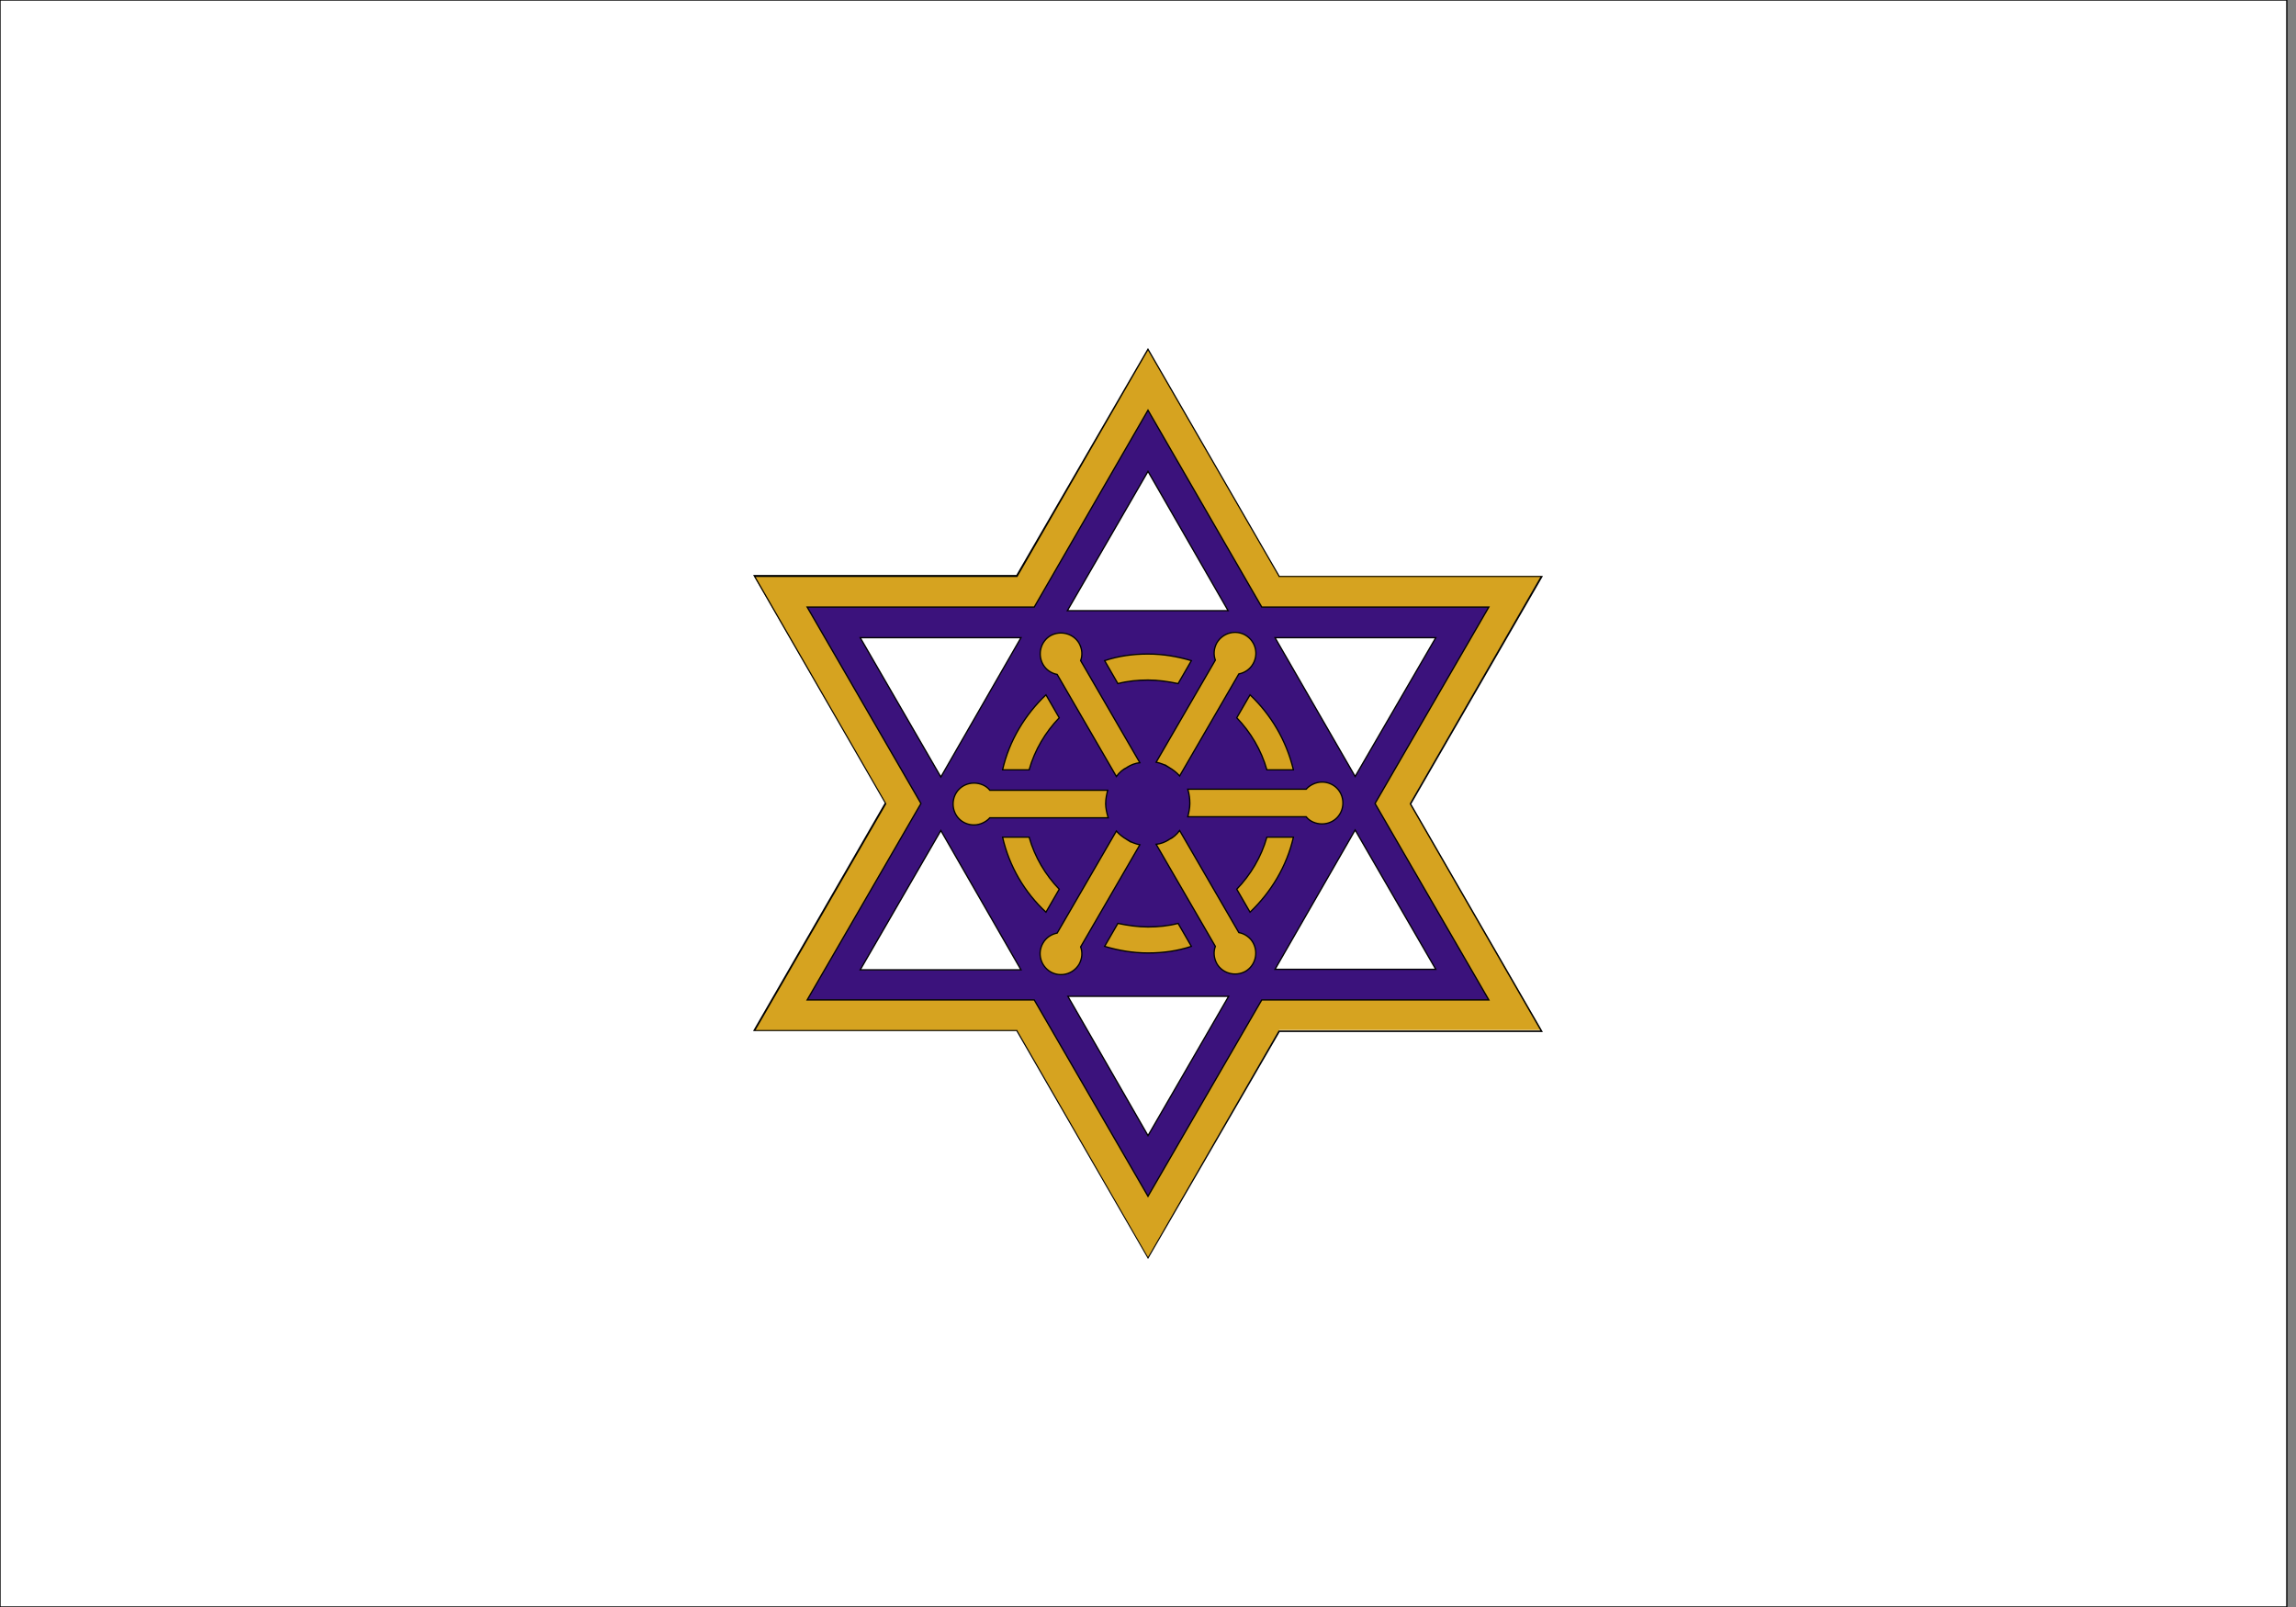
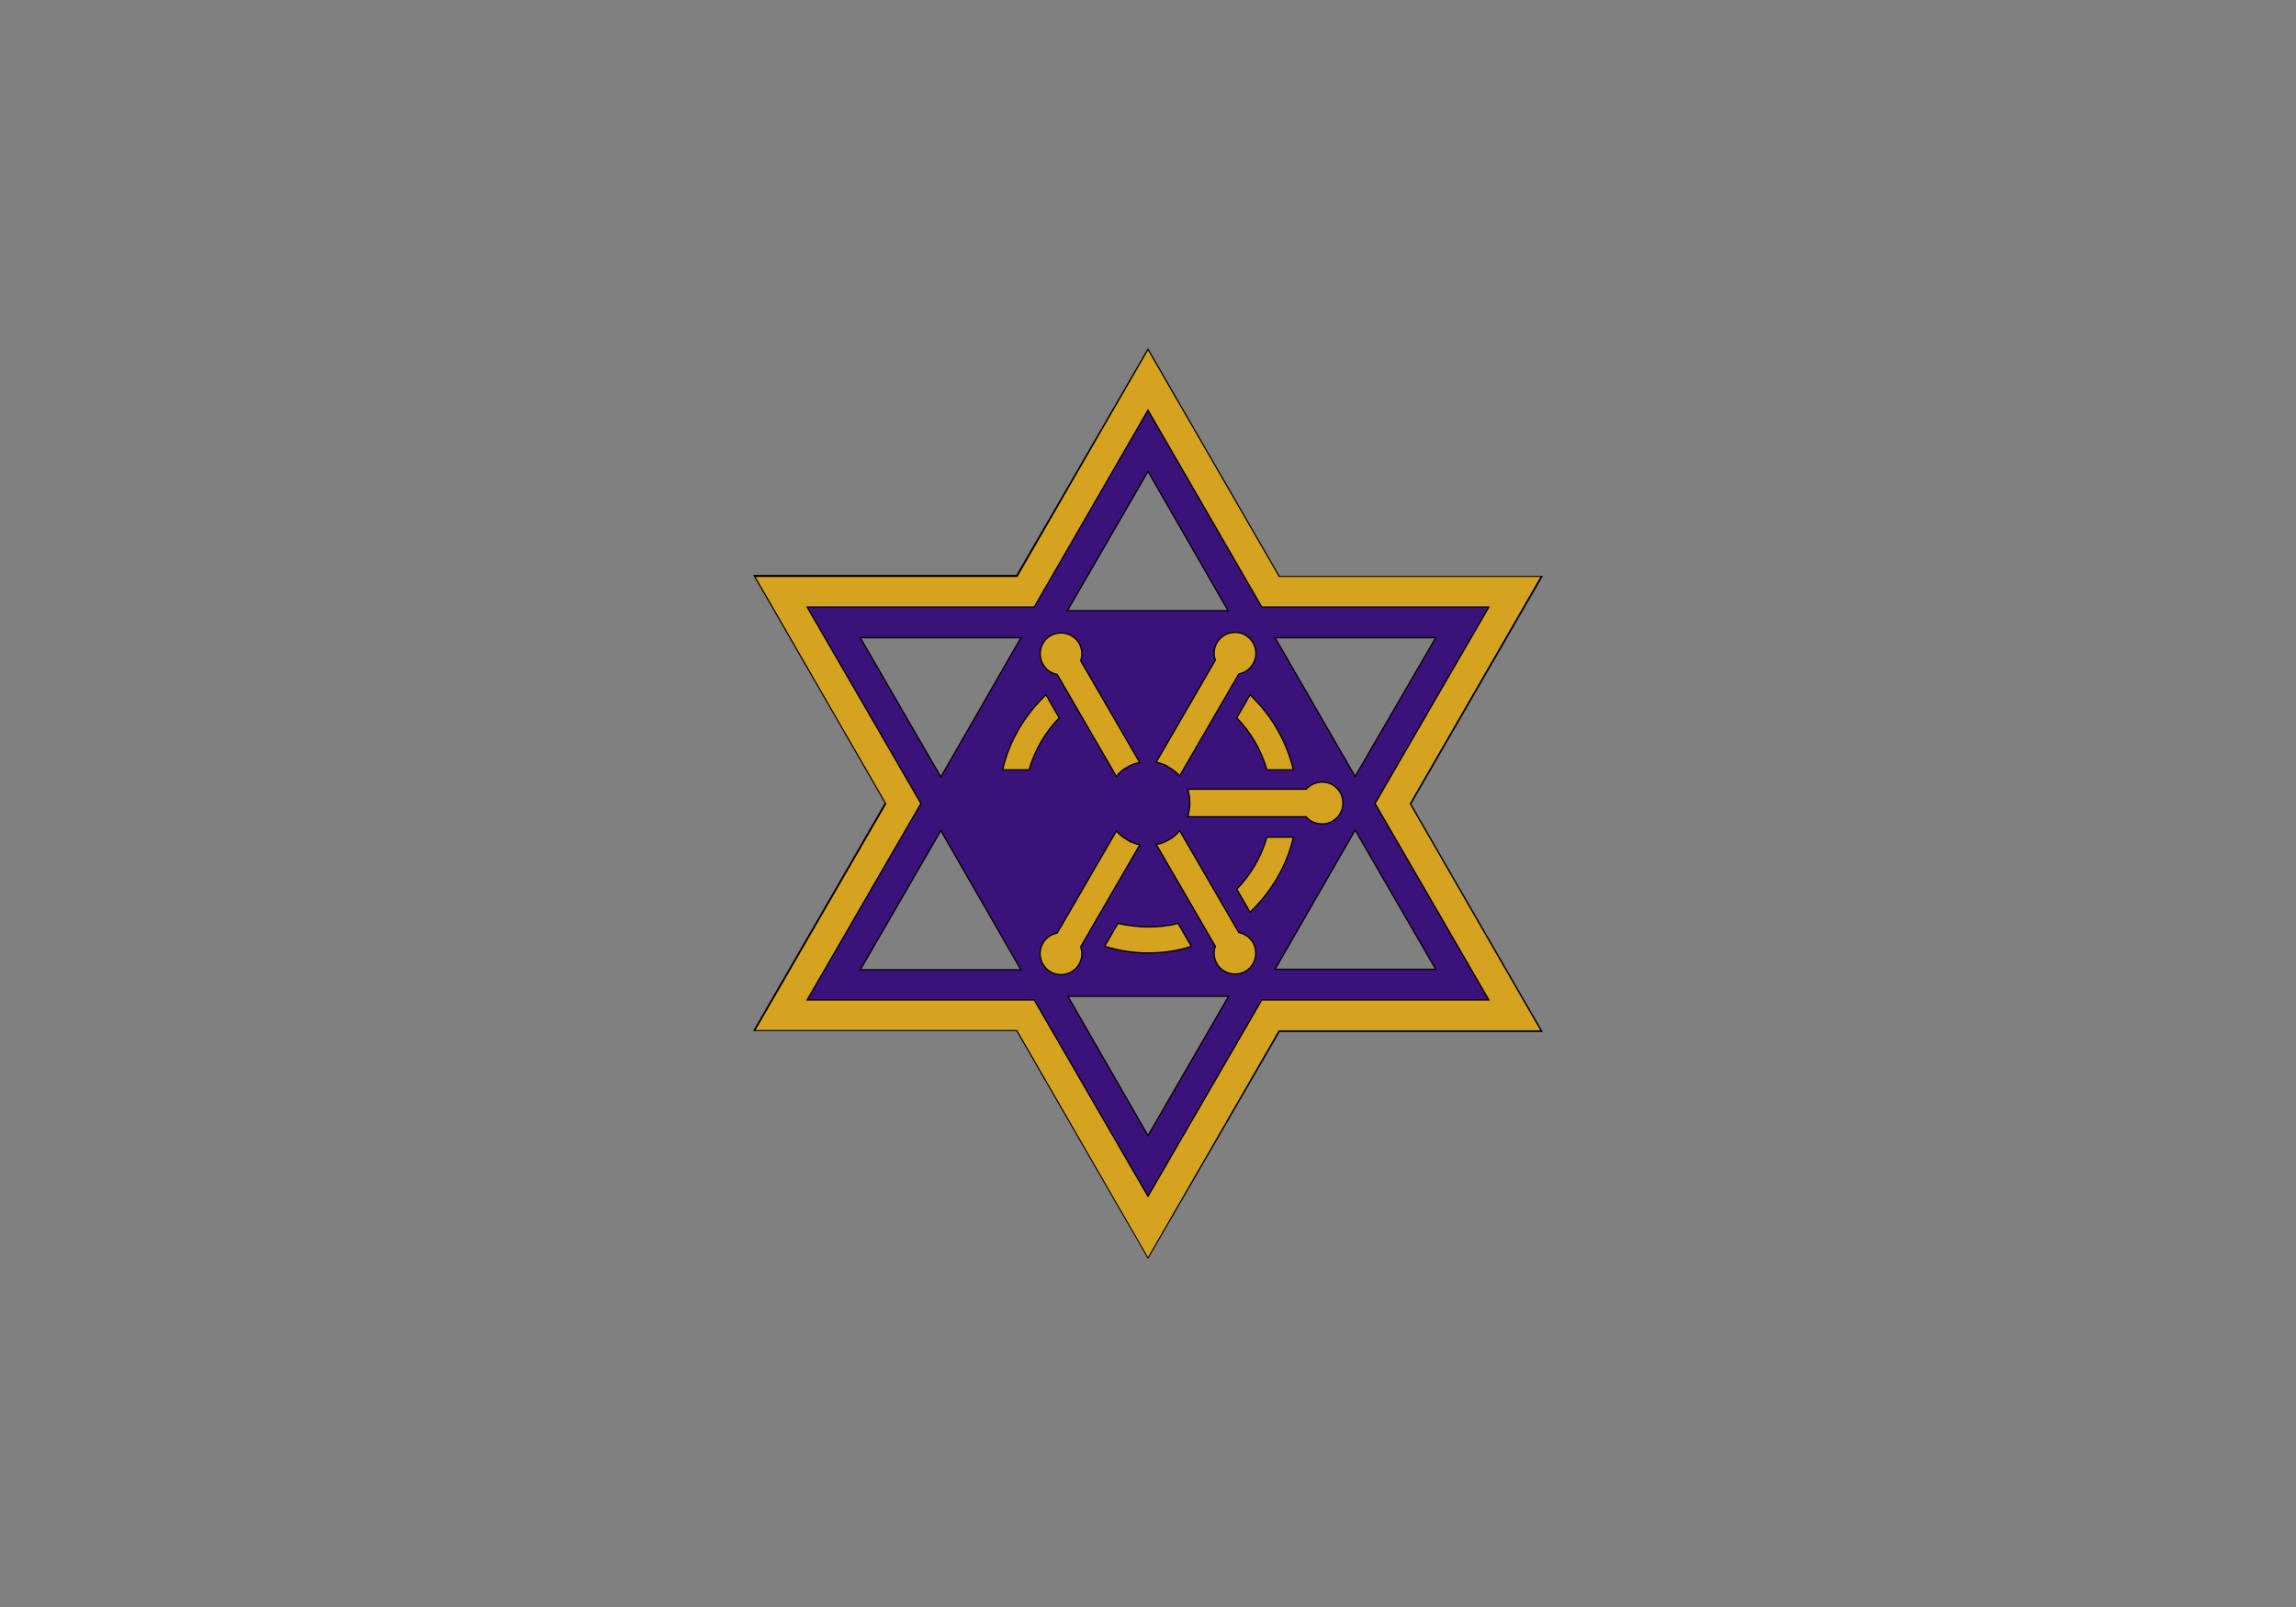
<svg xmlns="http://www.w3.org/2000/svg" enable-background="new 0 0 450 315" version="1.1" viewBox="0 0 450 315" xml:space="preserve">
  <rect x="0" y="0" width="450" height="315" fill="#808080" stroke="none" />
  <style type="text/css">
	.st0{fill:#FFFFFF;stroke:#000000;stroke-width:0.25;stroke-miterlimit:10;}
	.st1{fill:#D6A320;}
	.st2{fill:#3B127C;stroke:#000000;stroke-width:0.25;stroke-miterlimit:10;}
	.st3{fill:#D6A320;stroke:#000000;stroke-width:0.25;stroke-miterlimit:10;}
</style>
-   <rect class="st0" width="448.2" height="315" />
  <path class="st1" d="M225,246.6L199.3,202h-51.4l25.7-44.5L147.8,113h51.4L225,68.4l25.7,44.5h51.4l-25.7,44.5l25.7,44.5h-51.4    L225,246.6z M163.4,193h41l20.5,35.5l20.5-35.5h41L266,157.5l20.5-35.5h-41L225,86.4L204.5,122h-41l20.5,35.5L163.4,193z" />
  <path d="m225 246.8-0.1-0.2-25.7-44.5h-51.6l0.1-0.2 25.7-44.5-25.8-44.7h51.6l25.8-44.5 0.1 0.2 25.7 44.5h51.6l-0.1 0.2-25.7 44.5 25.8 44.7h-51.6l-25.8 44.5zm-76.9-44.9h51.3v0.1l25.6 44.4 25.6-44.4h51.3l-25.6-44.4v-0.1l25.6-44.4h-51.3v-0.1l-25.6-44.3-25.6 44.4h-51.3l25.6 44.4v0.1l-25.6 44.3zm76.9 26.9-0.1-0.2-20.5-35.5h-41.2l0.1-0.2 20.5-35.5-20.6-35.7h41.2l20.6-35.5 0.1 0.2 20.5 35.5h41.2l-0.1 0.2-20.5 35.5 20.6 35.7h-41.2l-20.6 35.5zm-61.3-35.9h40.9v0.1l20.4 35.4 20.5-35.4h40.9l-20.5-35.4v-0.1l20.4-35.4h-40.9v-0.1l-20.4-35.3-20.4 35.4h-40.9l20.5 35.4v0.1l-20.5 35.3z" />
  <path class="st2" d="m291.8 119h-44.5l-22.3-38.6-22.3 38.6h-44.5l22.3 38.5-22.3 38.5h44.5l22.3 38.5 22.3-38.5h44.5l-22.3-38.5 22.3-38.5zm-26.2 33.2-15.7-27.2h31.5l-15.8 27.2zm-24.9-32.5h-31.5l15.8-27.3 15.7 27.3zm-72.1 5.3h31.5l-15.7 27.3-15.8-27.3zm15.8 37.8 15.7 27.3h-31.5l15.8-27.3zm24.9 32.5h31.5l-15.8 27.3-15.7-27.3zm72.1-5.3h-31.5l15.7-27.3 15.8 27.3z" />
-   <path class="st3" d="m219.1 134c1.9-0.5 3.9-0.7 5.9-0.7s4 0.3 5.9 0.7l2.6-4.5c-2.7-0.8-5.5-1.3-8.5-1.3s-5.8 0.4-8.5 1.3l2.6 4.5z" />
  <path class="st3" d="m248.3 164.1c-1.1 3.9-3.2 7.4-5.9 10.2l2.6 4.5c4.1-3.9 7.2-9 8.5-14.7h-5.2z" />
  <path class="st3" d="m245 136.2-2.6 4.5c2.7 2.8 4.8 6.3 5.9 10.2h5.2c-1.4-5.8-4.4-10.8-8.5-14.7z" />
-   <path class="st3" d="m201.7 164.1h-5.2c1.3 5.7 4.3 10.8 8.5 14.7l2.6-4.5c-2.7-2.8-4.8-6.3-5.9-10.2z" />
  <path class="st3" d="m230.9 181c-1.9 0.5-3.9 0.7-5.9 0.7s-4-0.3-5.9-0.7l-2.6 4.5c2.7 0.8 5.5 1.3 8.5 1.3s5.8-0.4 8.5-1.3l-2.6-4.5z" />
  <path class="st3" d="m201.7 150.9c1.1-3.9 3.2-7.4 5.9-10.2l-2.6-4.5c-4.1 3.9-7.2 9-8.5 14.7h5.2z" />
-   <path class="st3" d="m216.7 157.5c0-0.9 0.2-1.8 0.4-2.6h-23.1c-0.7-0.9-1.9-1.4-3.1-1.4-2.3 0-4.1 1.8-4.1 4.1s1.8 4.1 4.1 4.1c1.2 0 2.4-0.6 3.1-1.4h23.2c-0.3-1-0.5-1.9-0.5-2.8z" />
  <path class="st3" d="m220.9 164.6c-0.8-0.5-1.5-1-2.1-1.7l-11.6 20c-1.1 0.2-2.2 0.9-2.8 2-1.1 1.9-0.5 4.4 1.5 5.6 1.9 1.1 4.4 0.5 5.6-1.5 0.6-1.1 0.7-2.3 0.3-3.4l11.6-20c-0.9-0.2-1.7-0.5-2.5-1z" />
  <path class="st3" d="m229.1 164.6c-0.8 0.5-1.6 0.8-2.5 0.9l11.6 20c-0.4 1.1-0.3 2.3 0.3 3.4 1.1 1.9 3.6 2.6 5.6 1.5 1.9-1.1 2.6-3.6 1.5-5.6-0.6-1.1-1.7-1.8-2.8-2l-11.6-20c-0.6 0.8-1.3 1.4-2.1 1.8z" />
  <path class="st3" d="m233.2 157.5c0 0.9-0.2 1.8-0.4 2.6h23.2c0.7 0.9 1.9 1.4 3.1 1.4 2.3 0 4.1-1.8 4.1-4.1s-1.8-4.1-4.1-4.1c-1.2 0-2.4 0.6-3.1 1.4h-23.2c0.3 1 0.4 1.9 0.4 2.8z" />
  <path class="st3" d="m229.1 150.4c0.8 0.5 1.5 1 2.1 1.7l11.6-20c1.1-0.2 2.2-0.9 2.8-2 1.1-1.9 0.5-4.4-1.5-5.6-1.9-1.1-4.4-0.5-5.6 1.5-0.6 1.1-0.7 2.3-0.3 3.4l-11.6 20c0.9 0.2 1.7 0.5 2.5 1z" />
  <path class="st3" d="m220.9 150.4c0.8-0.5 1.6-0.8 2.5-0.9l-11.6-20c0.4-1.1 0.3-2.3-0.3-3.4-1.1-1.9-3.6-2.6-5.6-1.5-1.9 1.1-2.6 3.6-1.5 5.6 0.6 1.1 1.7 1.8 2.8 2l11.6 20c0.6-0.8 1.3-1.4 2.1-1.8z" />
</svg>